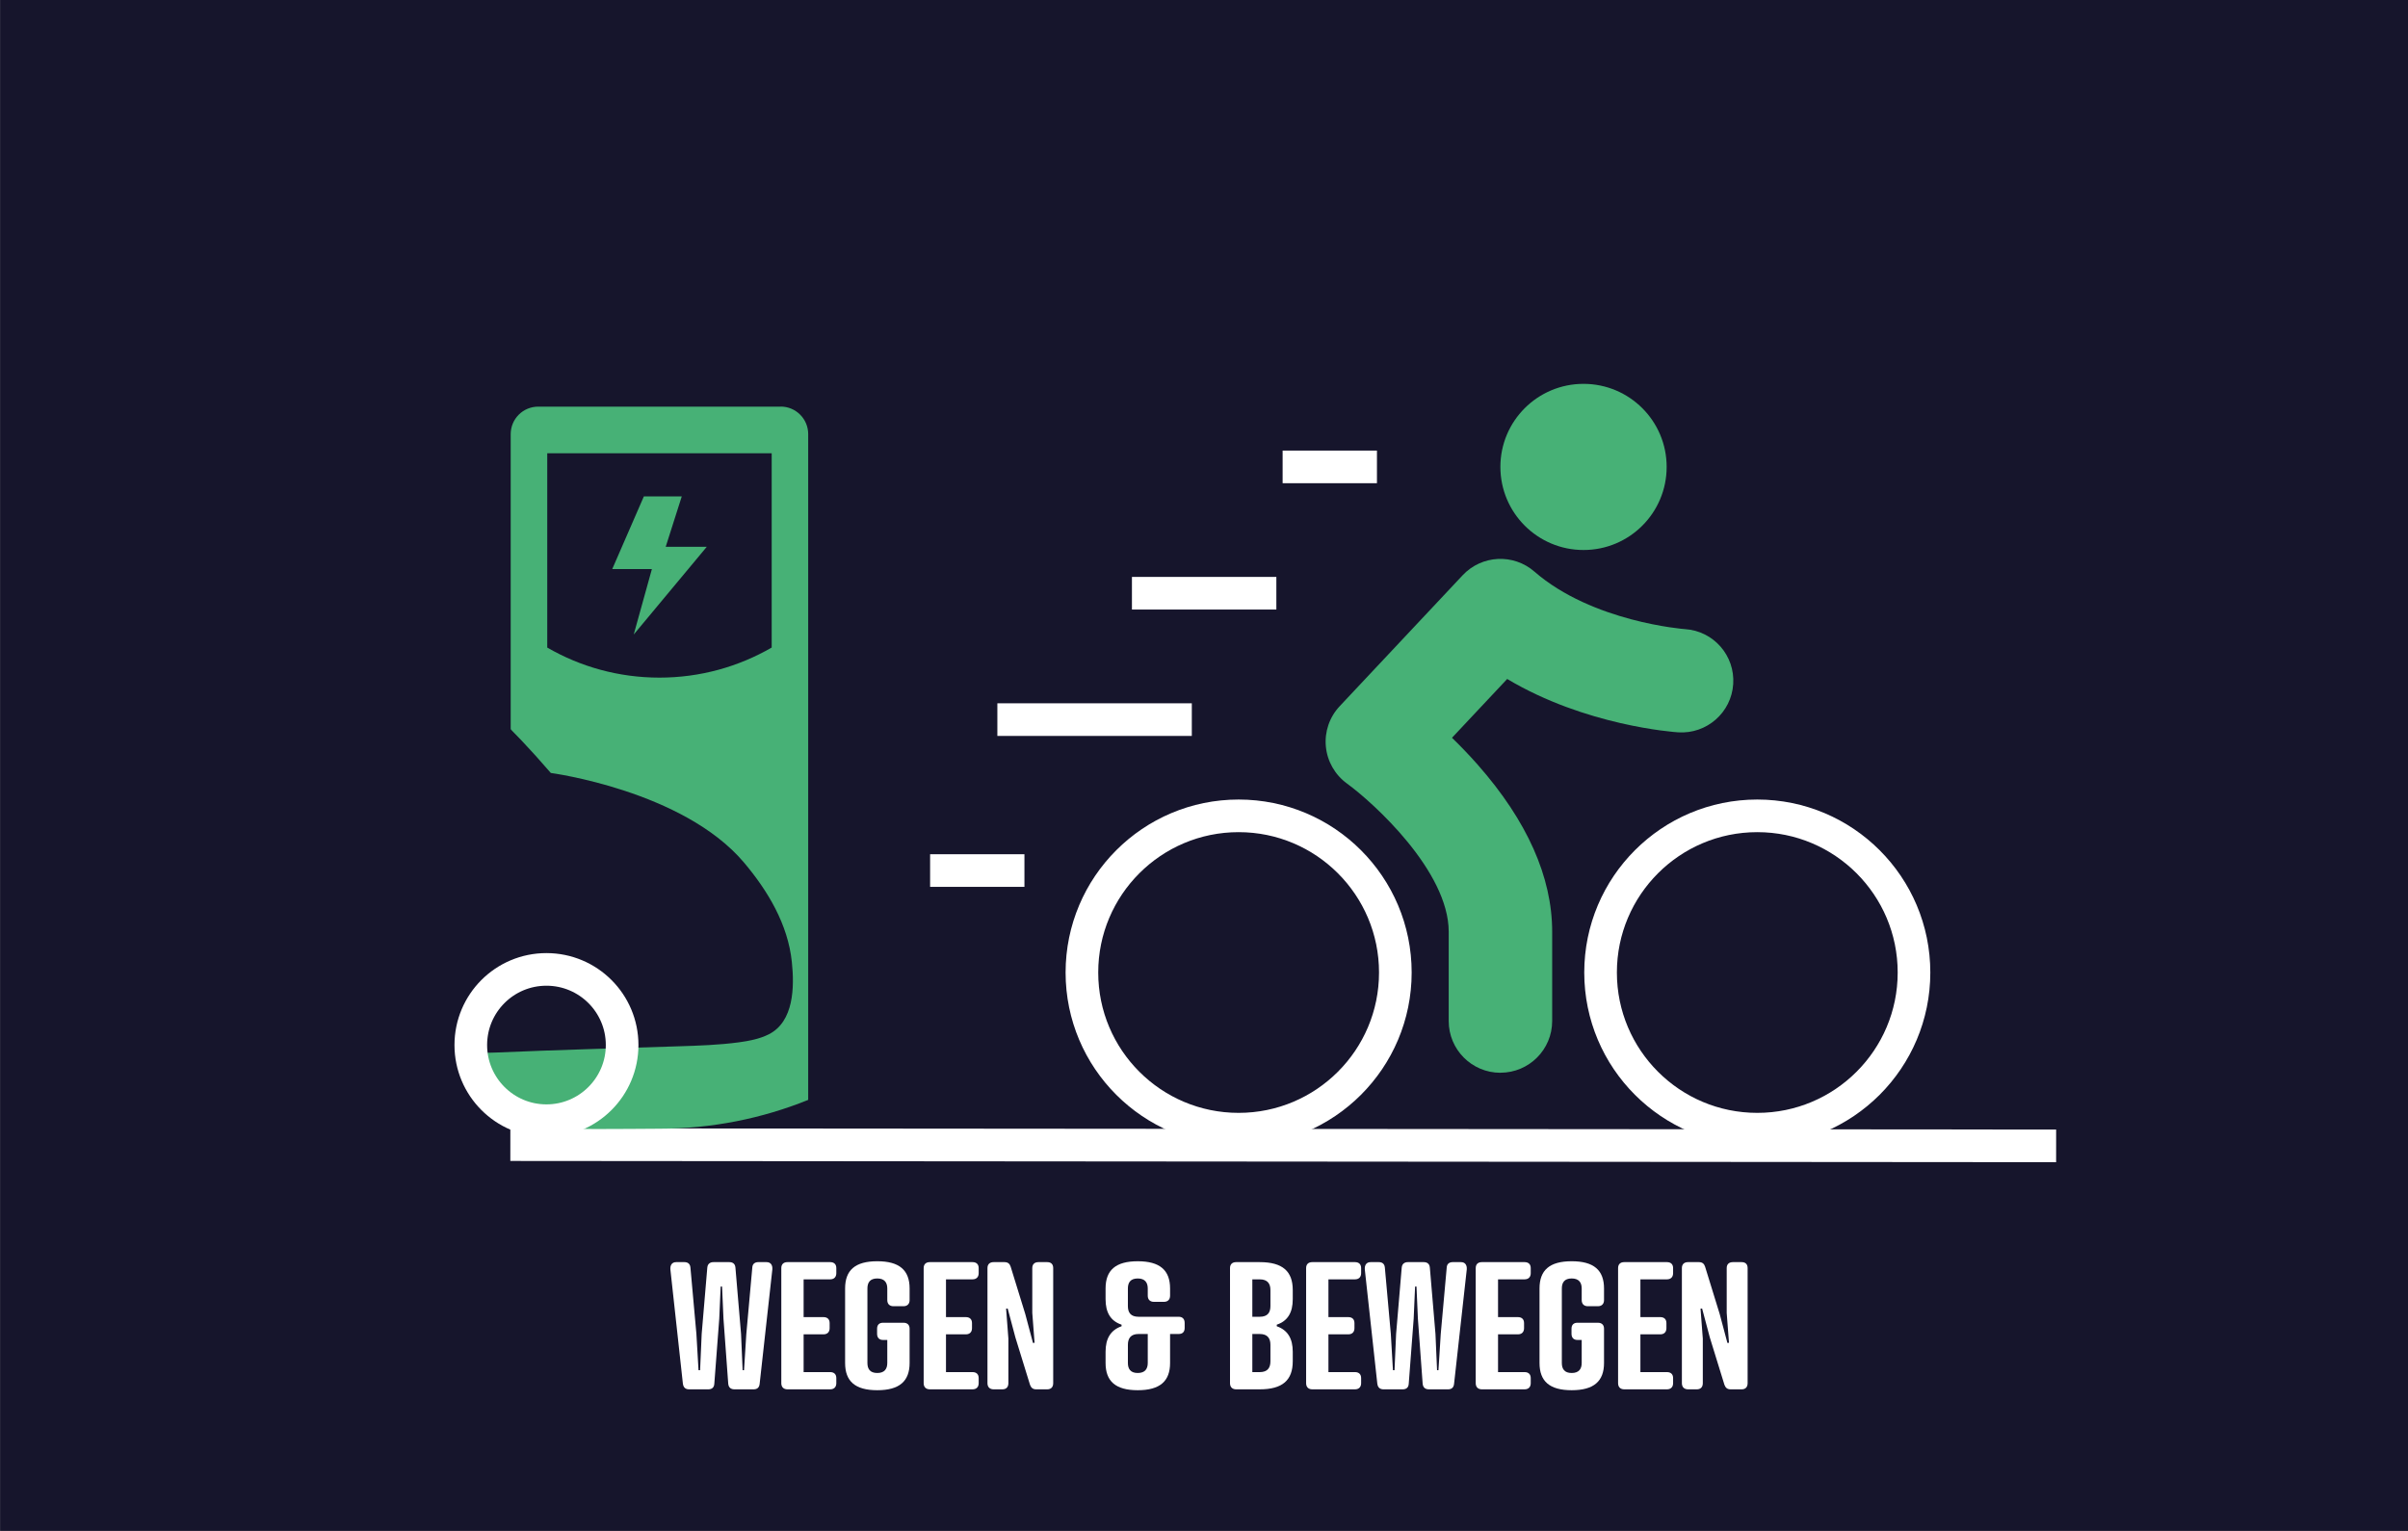
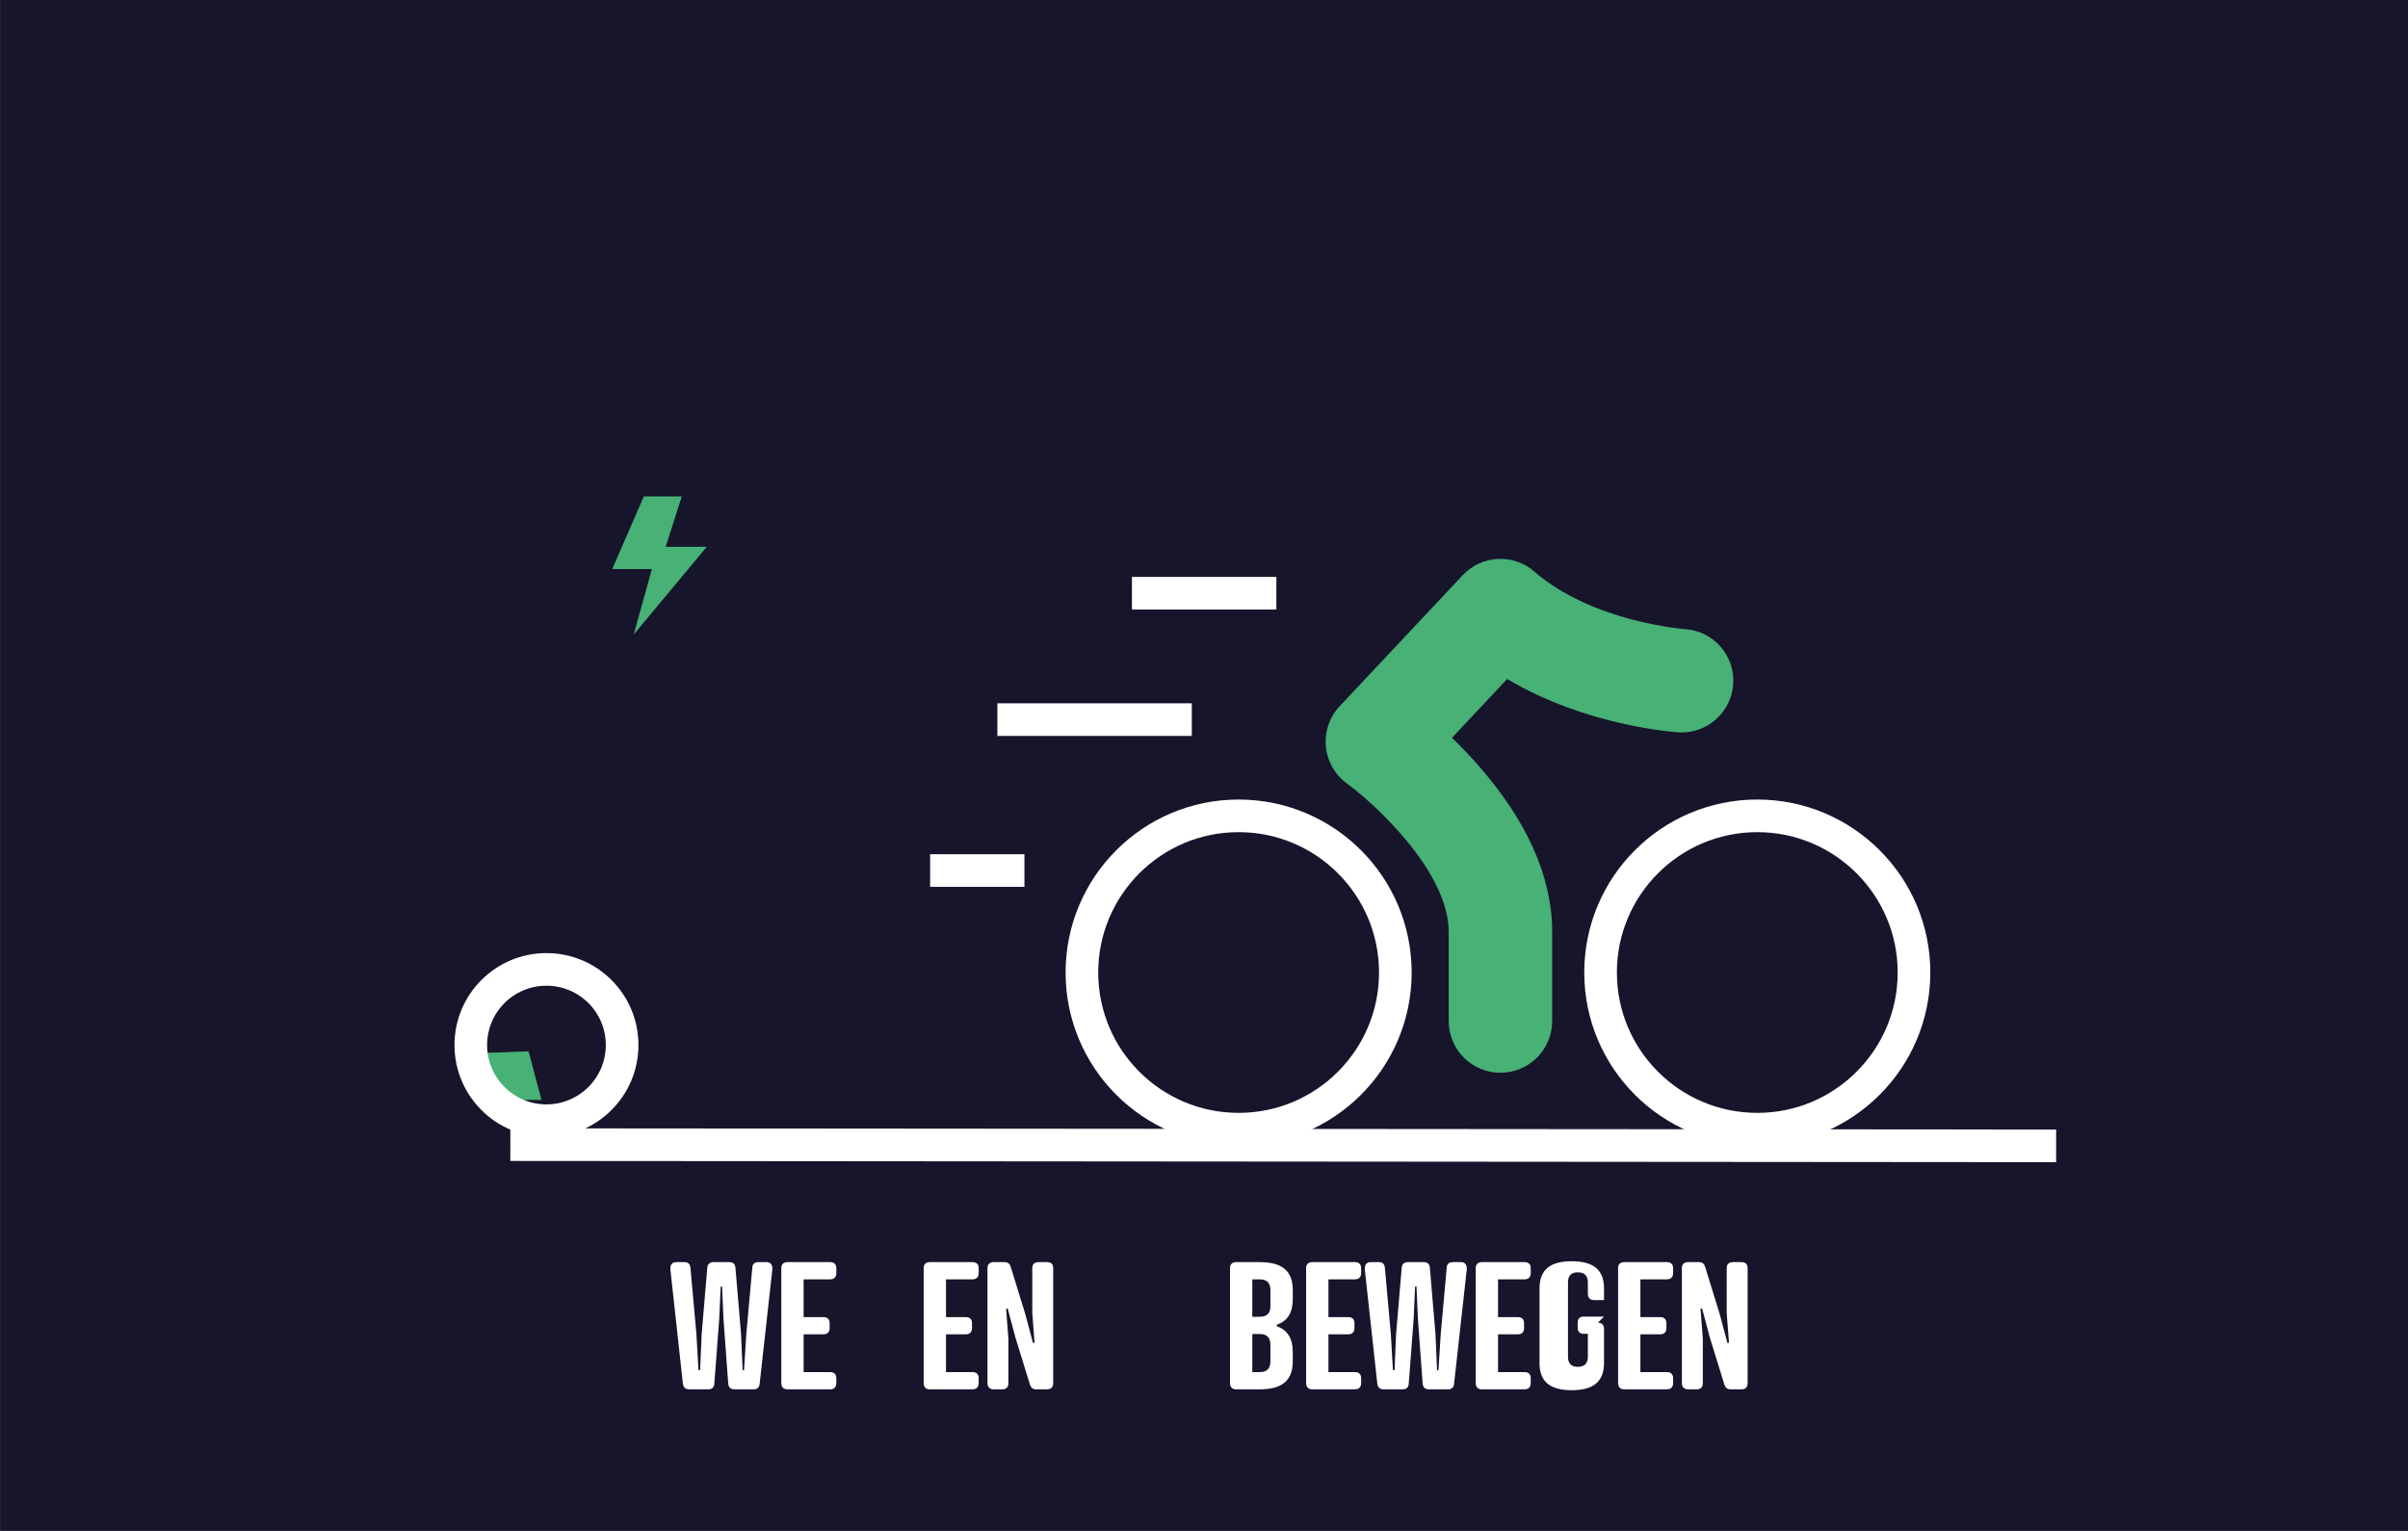
<svg xmlns="http://www.w3.org/2000/svg" viewBox="0 0 411.02 261.39">
  <rect x="0" y="0" width="411.02" height="261.39" fill="#808080" stroke="none" />
  <defs>
    <style>.cls-1{fill:#fff;}.cls-2{fill:#16152c;}.cls-3{fill:#47b176;}.cls-4{fill:none;stroke:#fff;stroke-miterlimit:10;stroke-width:5.57px;}</style>
  </defs>
  <g id="BG">
    <rect class="cls-2" x=".02" width="411" height="261.39" />
  </g>
  <g id="TXT">
    <path class="cls-1" d="m117.85,216.43l1.02,11.34.36,6.18h.27l.27-6.18.96-11.34c.06-.69.54-.93,1.05-.93h2.7c.51,0,.99.21,1.05.93l.96,11.34.27,6.18h.24l.39-6.18,1.02-11.34c.03-.69.51-.93,1.02-.93h1.41c.72,0,1.05.51.99,1.26l-2.16,19.47c-.06.72-.45.99-1.05.99h-3.24c-.6,0-1.02-.27-1.08-.99l-.81-11.07-.24-5.49h-.24l-.24,5.49-.84,11.07c-.03.72-.45.99-1.05.99h-3.24c-.6,0-.99-.27-1.08-.99l-2.13-19.47c-.06-.75.27-1.26.99-1.26h1.41c.48,0,.96.21,1.02.93Z" />
    <path class="cls-1" d="m141.7,215.5c.66,0,1.05.36,1.05,1.02v.87c0,.66-.39,1.05-1.05,1.05h-4.53v6.45h3.39c.66,0,1.05.36,1.05,1.02v.87c0,.66-.39,1.05-1.05,1.05h-3.39v6.45h4.53c.66,0,1.05.36,1.05,1.02v.87c0,.66-.39,1.05-1.05,1.05h-7.29c-.66,0-1.05-.39-1.05-1.05v-19.65c0-.66.39-1.02,1.05-1.02h7.29Z" />
-     <path class="cls-1" d="m154.21,225.85c.66,0,1.05.36,1.05,1.02v5.85c0,3.12-1.74,4.65-5.52,4.65s-5.49-1.53-5.49-4.65v-12.72c0-3.12,1.71-4.65,5.49-4.65s5.52,1.53,5.52,4.65v1.98c0,.66-.39,1.05-1.05,1.05h-1.71c-.66,0-1.05-.39-1.05-1.05v-1.98c0-1.02-.48-1.71-1.71-1.71s-1.68.69-1.68,1.71v12.72c0,1.02.45,1.71,1.68,1.71s1.71-.69,1.71-1.71v-3.93h-.72c-.66,0-1.02-.39-1.02-1.05v-.87c0-.66.36-1.02,1.02-1.02h3.48Z" />
    <path class="cls-1" d="m166,215.5c.66,0,1.05.36,1.05,1.02v.87c0,.66-.39,1.05-1.05,1.05h-4.53v6.45h3.39c.66,0,1.05.36,1.05,1.02v.87c0,.66-.39,1.05-1.05,1.05h-3.39v6.45h4.53c.66,0,1.05.36,1.05,1.02v.87c0,.66-.39,1.05-1.05,1.05h-7.29c-.66,0-1.05-.39-1.05-1.05v-19.65c0-.66.39-1.02,1.05-1.02h7.29Z" />
    <path class="cls-1" d="m176.2,216.52c0-.66.39-1.02,1.05-1.02h1.5c.66,0,1.02.36,1.02,1.02v19.65c0,.66-.36,1.05-1.02,1.05h-1.89c-.63,0-.87-.33-1.05-.78l-2.49-8.07-1.32-4.95-.27.03.39,5.1v7.62c0,.66-.36,1.05-1.02,1.05h-1.5c-.66,0-1.05-.39-1.05-1.05v-19.65c0-.66.39-1.02,1.05-1.02h1.86c.63,0,.9.33,1.05.78l2.49,8.07,1.32,4.95.27-.03-.39-5.1v-7.65Z" />
-     <path class="cls-1" d="m199.72,232.72c0,3.12-1.74,4.65-5.52,4.65s-5.49-1.53-5.49-4.65v-1.92c0-2.22.84-3.69,2.73-4.35v-.27c-1.89-.63-2.73-2.1-2.73-4.35v-1.83c0-3.12,1.71-4.65,5.49-4.65s5.52,1.53,5.52,4.65v1.23c0,.66-.39,1.05-1.05,1.05h-1.71c-.66,0-1.05-.39-1.05-1.05v-1.23c0-1.02-.48-1.71-1.71-1.71s-1.68.69-1.68,1.71v3c0,1.11.48,1.83,1.83,1.83h6.84c.66,0,1.02.39,1.02,1.05v.87c0,.66-.36,1.02-1.02,1.02h-1.47v4.95Zm-3.81-4.95h-1.56c-1.35,0-1.83.75-1.83,1.86v3.09c0,1.02.45,1.71,1.68,1.71s1.71-.69,1.71-1.71v-4.95Z" />
    <path class="cls-1" d="m211,237.22c-.66,0-1.05-.39-1.05-1.05v-19.65c0-.66.39-1.02,1.05-1.02h4.02c3.9,0,5.64,1.56,5.64,4.77v1.56c0,2.25-.84,3.72-2.73,4.35v.27c1.89.66,2.73,2.13,2.73,4.35v1.62c0,3.24-1.74,4.8-5.64,4.8h-4.02Zm4.02-12.39c1.35,0,1.83-.72,1.83-1.83v-2.73c0-1.08-.48-1.83-1.83-1.83h-1.26v6.39h1.26Zm0,9.45c1.35,0,1.83-.75,1.83-1.86v-2.79c0-1.11-.48-1.86-1.83-1.86h-1.26v6.51h1.26Z" />
    <path class="cls-1" d="m231.28,215.5c.66,0,1.05.36,1.05,1.02v.87c0,.66-.39,1.05-1.05,1.05h-4.53v6.45h3.39c.66,0,1.05.36,1.05,1.02v.87c0,.66-.39,1.05-1.05,1.05h-3.39v6.45h4.53c.66,0,1.05.36,1.05,1.02v.87c0,.66-.39,1.05-1.05,1.05h-7.29c-.66,0-1.05-.39-1.05-1.05v-19.65c0-.66.39-1.02,1.05-1.02h7.29Z" />
    <path class="cls-1" d="m236.38,216.43l1.02,11.34.36,6.18h.27l.27-6.18.96-11.34c.06-.69.54-.93,1.05-.93h2.7c.51,0,.99.21,1.05.93l.96,11.34.27,6.18h.24l.39-6.18,1.02-11.34c.03-.69.51-.93,1.02-.93h1.41c.72,0,1.05.51.99,1.26l-2.16,19.47c-.06.72-.45.99-1.05.99h-3.24c-.6,0-1.02-.27-1.08-.99l-.81-11.07-.24-5.49h-.24l-.24,5.49-.84,11.07c-.03.72-.45.99-1.05.99h-3.24c-.6,0-.99-.27-1.08-.99l-2.13-19.47c-.06-.75.27-1.26.99-1.26h1.41c.48,0,.96.21,1.02.93Z" />
    <path class="cls-1" d="m260.23,215.5c.66,0,1.05.36,1.05,1.02v.87c0,.66-.39,1.05-1.05,1.05h-4.53v6.45h3.39c.66,0,1.05.36,1.05,1.02v.87c0,.66-.39,1.05-1.05,1.05h-3.39v6.45h4.53c.66,0,1.05.36,1.05,1.02v.87c0,.66-.39,1.05-1.05,1.05h-7.29c-.66,0-1.05-.39-1.05-1.05v-19.65c0-.66.39-1.02,1.05-1.02h7.29Z" />
-     <path class="cls-1" d="m272.74,225.85c.66,0,1.05.36,1.05,1.02v5.85c0,3.12-1.74,4.65-5.52,4.65s-5.49-1.53-5.49-4.65v-12.72c0-3.12,1.71-4.65,5.49-4.65s5.52,1.53,5.52,4.65v1.98c0,.66-.39,1.05-1.05,1.05h-1.71c-.66,0-1.05-.39-1.05-1.05v-1.98c0-1.02-.48-1.71-1.71-1.71s-1.68.69-1.68,1.71v12.72c0,1.02.45,1.71,1.68,1.71s1.71-.69,1.71-1.71v-3.93h-.72c-.66,0-1.02-.39-1.02-1.05v-.87c0-.66.36-1.02,1.02-1.02h3.48Z" />
+     <path class="cls-1" d="m272.74,225.85c.66,0,1.05.36,1.05,1.02v5.85c0,3.12-1.74,4.65-5.52,4.65s-5.49-1.53-5.49-4.65v-12.72c0-3.12,1.71-4.65,5.49-4.65s5.52,1.53,5.52,4.65v1.98h-1.71c-.66,0-1.05-.39-1.05-1.05v-1.98c0-1.02-.48-1.71-1.71-1.71s-1.68.69-1.68,1.71v12.72c0,1.02.45,1.71,1.68,1.71s1.71-.69,1.71-1.71v-3.93h-.72c-.66,0-1.02-.39-1.02-1.05v-.87c0-.66.36-1.02,1.02-1.02h3.48Z" />
    <path class="cls-1" d="m284.53,215.5c.66,0,1.05.36,1.05,1.02v.87c0,.66-.39,1.05-1.05,1.05h-4.53v6.45h3.39c.66,0,1.05.36,1.05,1.02v.87c0,.66-.39,1.05-1.05,1.05h-3.39v6.45h4.53c.66,0,1.05.36,1.05,1.02v.87c0,.66-.39,1.05-1.05,1.05h-7.29c-.66,0-1.05-.39-1.05-1.05v-19.65c0-.66.39-1.02,1.05-1.02h7.29Z" />
    <path class="cls-1" d="m294.73,216.52c0-.66.39-1.02,1.05-1.02h1.5c.66,0,1.02.36,1.02,1.02v19.65c0,.66-.36,1.05-1.02,1.05h-1.89c-.63,0-.87-.33-1.05-.78l-2.49-8.07-1.32-4.95-.27.03.39,5.1v7.62c0,.66-.36,1.05-1.02,1.05h-1.5c-.66,0-1.05-.39-1.05-1.05v-19.65c0-.66.39-1.02,1.05-1.02h1.86c.63,0,.9.33,1.05.78l2.49,8.07,1.32,4.95.27-.03-.39-5.1v-7.65Z" />
  </g>
  <g id="ICONS">
    <polygon class="cls-3" points="89.23 175.78 80.36 178.43 87.17 187.81 92.43 187.81 89.23 175.78" />
    <line class="cls-4" x1="87.11" y1="195.44" x2="350.96" y2="195.65" />
-     <path class="cls-3" d="m133.26,69.43h-41.39c-2.6,0-4.7,2.1-4.7,4.7v113.68c2.9,1.17,3.94,2.95,6.71,4.49,1.28.71,13.02.42,18.68.42,8.98,0,17.55-1.75,25.39-4.92v-113.68c0-2.59-2.1-4.7-4.7-4.7m-1.54,41.15c-5.64,3.26-12.18,5.13-19.15,5.13s-13.52-1.87-19.15-5.13v-33.18h38.31v33.18Z" />
    <polygon class="cls-3" points="109.9 84.76 116.37 84.76 113.63 93.36 120.64 93.36 108.17 108.34 111.27 97.17 104.5 97.17 109.9 84.76" />
-     <path class="cls-3" d="m284.48,79.72c0-7.83-6.35-14.18-14.19-14.18s-14.19,6.35-14.19,14.18,6.35,14.19,14.19,14.19,14.19-6.35,14.19-14.19" />
    <path class="cls-3" d="m256.11,183.17c-4.88,0-8.83-3.95-8.83-8.83v-15.24c0-10.36-12.86-22.04-17.37-25.32-2.05-1.49-3.36-3.79-3.6-6.32-.24-2.52.62-5.03,2.36-6.88l21-22.37c3.25-3.46,8.66-3.73,12.24-.61,9.89,8.61,25.54,9.81,25.7,9.82,4.87.31,8.55,4.51,8.23,9.38-.31,4.87-4.53,8.56-9.4,8.24-.74-.05-15.8-1.12-29.18-9.11l-9.42,10.04c1.4,1.36,2.9,2.91,4.4,4.61,8.43,9.58,12.7,19.17,12.7,28.51v15.24c0,4.88-3.95,8.83-8.83,8.83" />
    <path class="cls-2" d="m71.65,112.2s8.19,3.3,22.37,19.78c0,0,22.57,3,32.96,15.28,4.09,4.84,7.52,10.58,8.18,16.99.45,4.27.36,10.19-3.95,12.36-1.58.79-3.34,1.12-5.09,1.36-3.43.46-6.9.57-10.36.68-10.35.34-20.69.61-31.04,1.06-6.89.3-24.67,0-24.67,0l11.59-67.52Z" />
    <path class="cls-4" d="m238.17,166.05c0-14.77-11.98-26.75-26.75-26.75s-26.75,11.98-26.75,26.75,11.98,26.75,26.75,26.75,26.75-11.98,26.75-26.75Z" />
    <path class="cls-4" d="m326.7,166.05c0-14.77-11.98-26.75-26.75-26.75s-26.75,11.98-26.75,26.75,11.98,26.75,26.75,26.75,26.75-11.98,26.75-26.75Z" />
    <line class="cls-4" x1="170.24" y1="122.87" x2="203.43" y2="122.87" />
    <line class="cls-4" x1="193.21" y1="101.29" x2="217.86" y2="101.29" />
-     <line class="cls-4" x1="218.93" y1="79.72" x2="235.03" y2="79.72" />
    <line class="cls-4" x1="158.76" y1="148.64" x2="174.86" y2="148.64" />
    <path class="cls-4" d="m106.19,178.43c0-7.13-5.78-12.91-12.92-12.91s-12.91,5.78-12.91,12.91,5.78,12.92,12.91,12.92,12.92-5.78,12.92-12.92Z" />
  </g>
</svg>